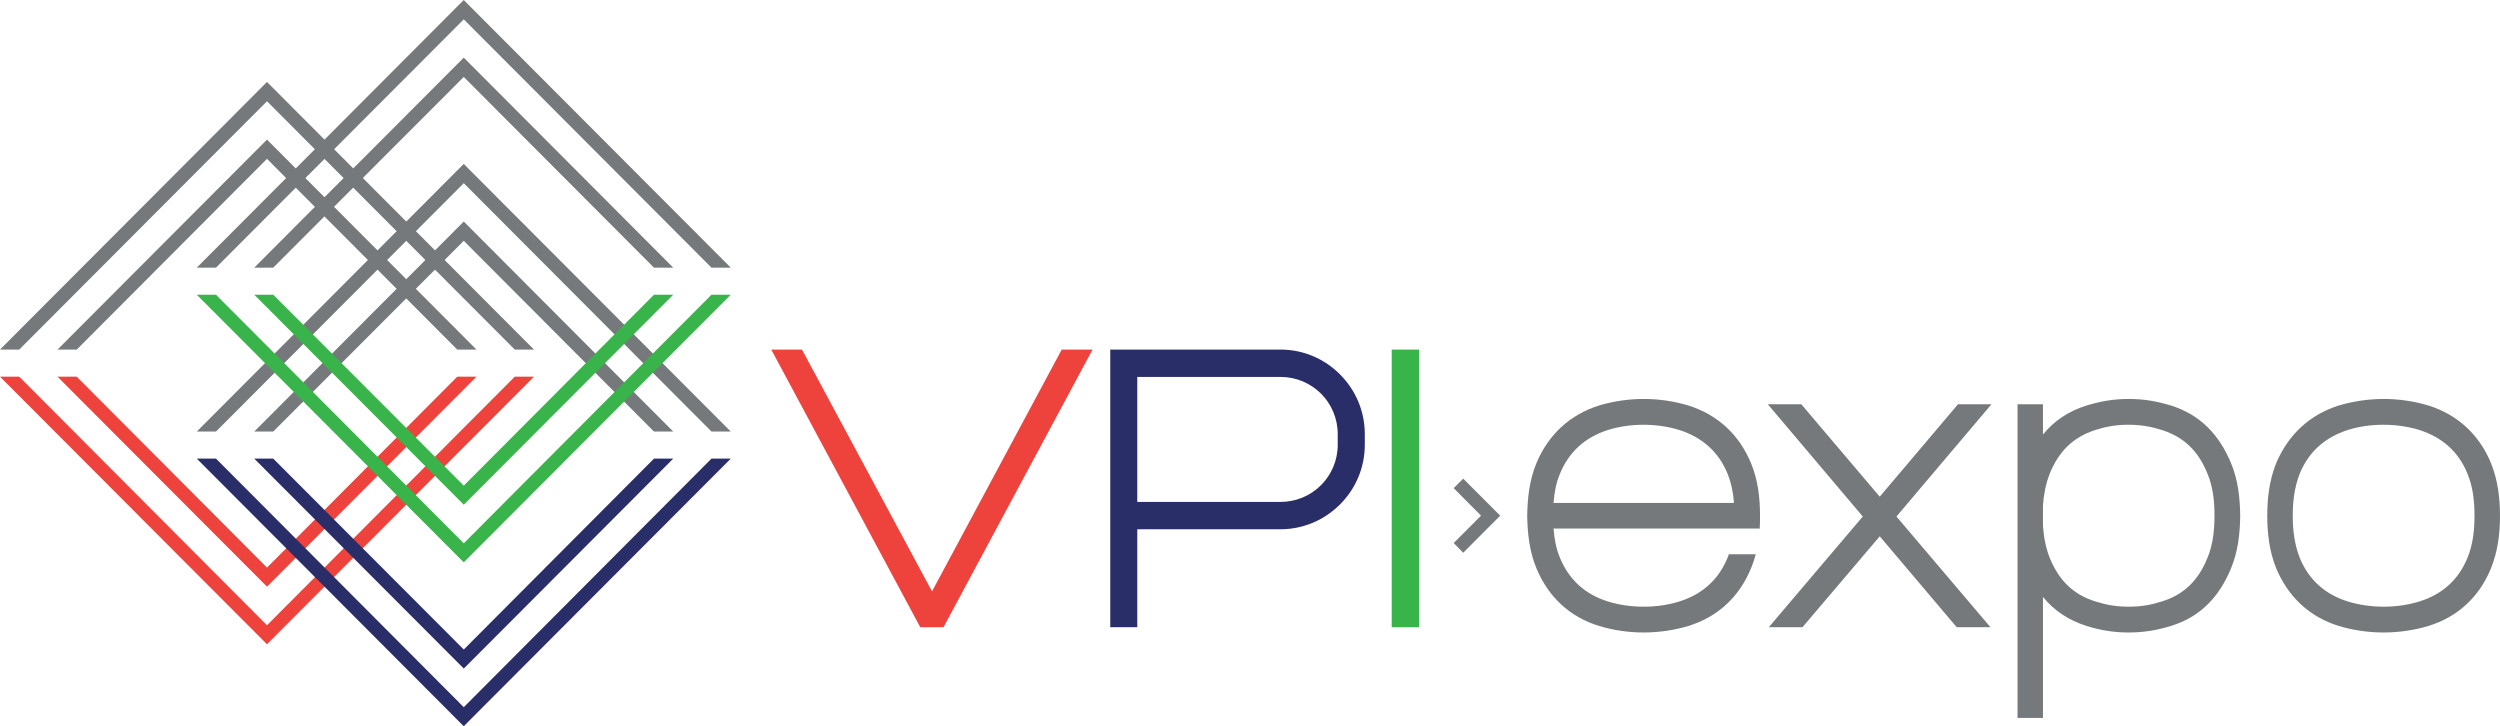
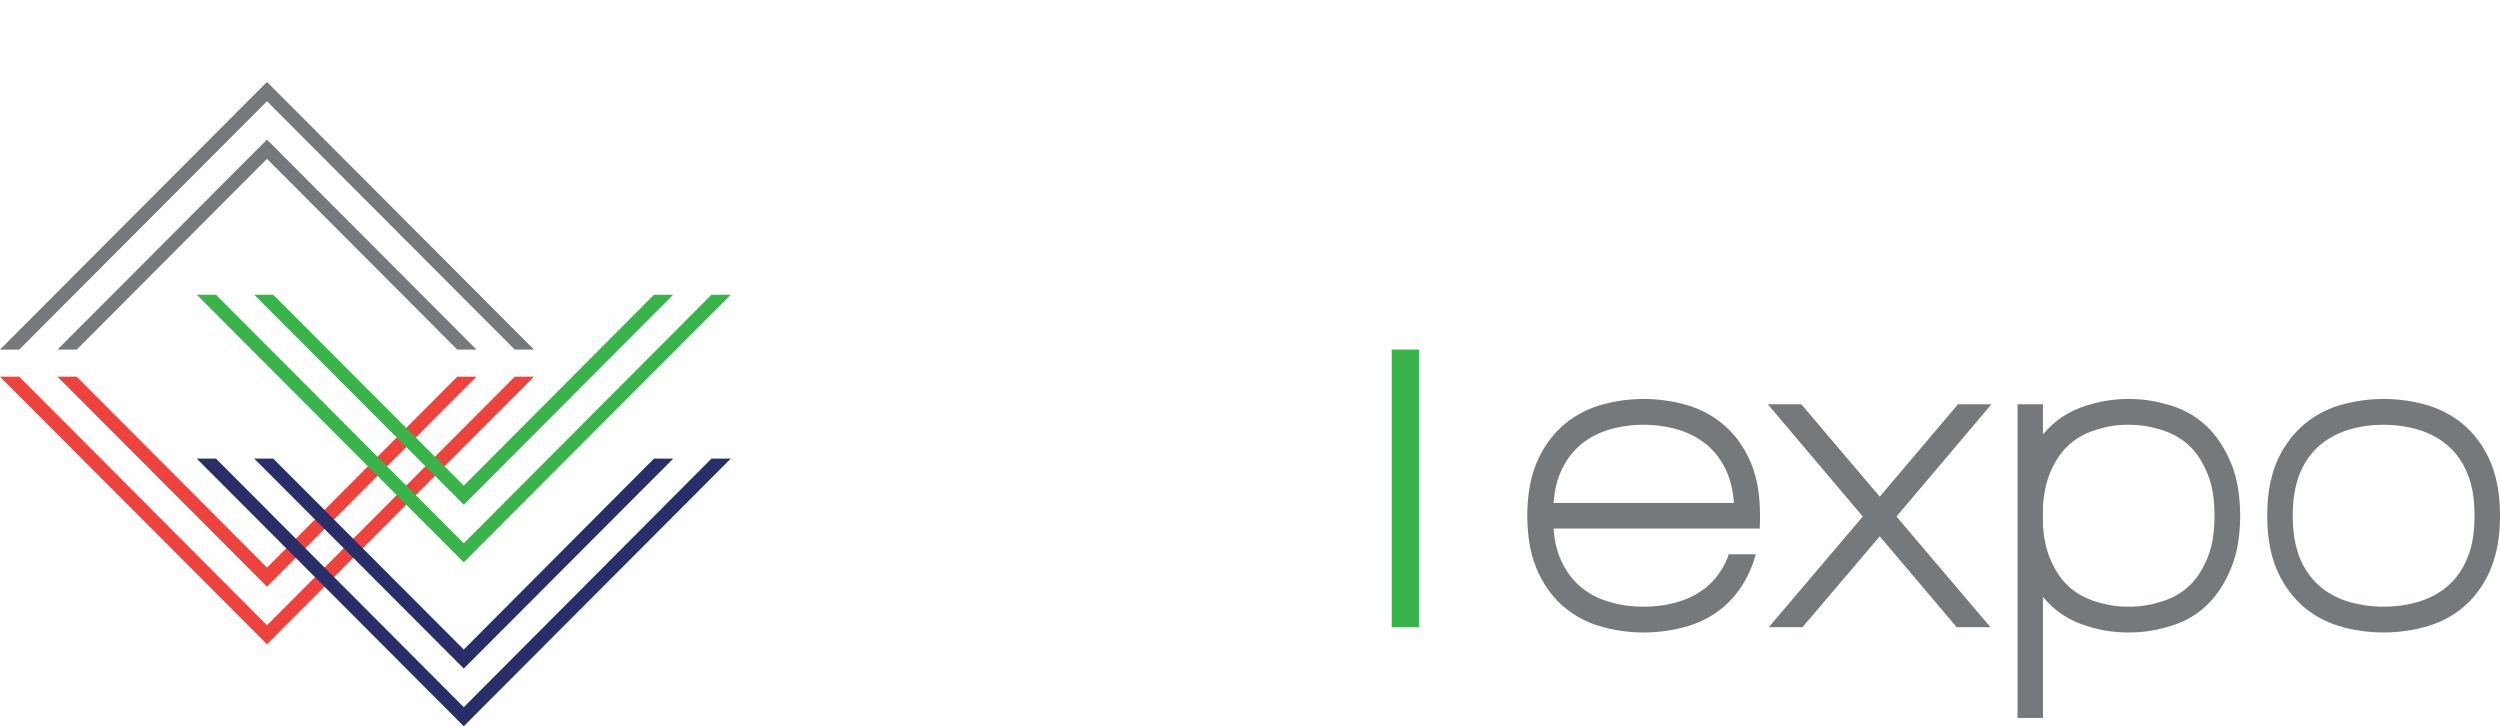
<svg xmlns="http://www.w3.org/2000/svg" version="1.1" id="Layer_1" x="0px" y="0px" width="524.93px" height="152.493px" viewBox="0 0 524.93 152.493" enable-background="new 0 0 524.93 152.493" xml:space="preserve">
  <g>
    <path fill="#EE433D" d="M112.122,79.096L57.06,134.276l-0.998,1.003l-1.001-1.003L0,79.096h4.039l52.023,52.188l52.021-52.188   H112.122z M100.047,79.096l-43.985,44.086L12.076,79.096h4.039l39.947,40.079L96.01,79.096H100.047z" />
    <path fill="#75797B" d="M0,73.401l55.061-55.195l1.001-1.003l0.998,1.003l55.062,55.195h-4.039l-52.021-52.14L4.039,73.401H0z    M56.062,29.313l43.985,44.088H96.01L56.062,33.354L16.115,73.401h-4.039L56.062,29.313z" />
    <path fill="#292E68" d="M141.36,96.298l-43.981,44.081L53.384,96.298h3.99l40.005,40.083l39.938-40.083H141.36z M153.442,96.298   l-55.075,55.194l-0.989,1.001l-1.001-1.001L41.316,96.298h4.035l52.027,52.191l52.012-52.191H153.442z" />
-     <path fill="#75797B" d="M41.316,90.614L96.377,35.42l1.001-1.003l0.989,1.003l55.075,55.194h-4.052L97.378,38.467L45.351,90.614   H41.316z M97.378,46.517l43.981,44.098h-4.043L97.378,50.565L57.374,90.614h-3.99L97.378,46.517z" />
    <path fill="#39B44A" d="M141.36,61.882l-43.981,44.093L53.384,61.882h3.99l40.005,40.092l39.938-40.092H141.36z M153.442,61.882   L98.368,117.08l-0.989,0.991l-1.001-0.991L41.316,61.882h4.035l52.027,52.195l52.012-52.195H153.442z" />
-     <path fill="#75797B" d="M97.378,12.101l43.981,44.098h-4.043L97.378,16.159L57.374,56.199h-3.99L97.378,12.101z M41.316,56.199   L96.377,1.001L97.378,0l0.989,1.001l55.075,55.198h-4.052L97.378,4.062L45.351,56.199H41.316z" />
-     <polygon fill-rule="evenodd" clip-rule="evenodd" fill="#EE433D" points="168.393,73.401 195.696,124.179 222.932,73.401    229.402,73.401 198.106,131.701 196.426,131.701 194.534,131.701 193.23,131.701 161.942,73.401  " />
-     <path fill="#292E68" d="M268.864,73.401c4.899,0,9.29,1.992,12.497,5.212c3.212,3.204,5.208,7.633,5.208,12.525V93.4   c0,4.902-1.996,9.309-5.208,12.517c-3.207,3.205-7.598,5.211-12.497,5.211h-30.066v20.573h-5.675v-58.3   C245.041,73.401,256.952,73.401,268.864,73.401L268.864,73.401z M238.797,105.386h30.066c3.302,0,6.311-1.302,8.525-3.523   c2.146-2.149,3.496-5.151,3.496-8.462v-2.262c0-3.32-1.351-6.329-3.496-8.479c-2.215-2.199-5.224-3.518-8.525-3.518h-30.066   V105.386z" />
    <rect x="292.22" y="73.401" fill-rule="evenodd" clip-rule="evenodd" fill="#39B44A" width="5.735" height="58.3" />
    <path fill="#75797B" d="M369.554,108.274c0-3.772-0.431-7.512-1.898-11.04c-2.458-5.938-6.973-10.162-13.175-12.102   c-2.939-0.882-6.145-1.364-9.335-1.364c-3.204,0-6.415,0.482-9.355,1.364c-6.188,1.939-10.695,6.164-13.179,12.102   c-1.467,3.528-1.878,7.268-1.94,11.04c0.063,3.81,0.474,7.539,1.94,11.063c2.483,5.993,6.99,10.214,13.179,12.106   c2.94,0.891,6.151,1.361,9.299,1.361c3.247,0,6.452-0.471,9.392-1.361c6.202-1.893,10.717-6.113,13.175-12.106   c0.423-1.001,0.73-1.953,1.01-2.951h-5.678c-0.057,0.269-0.158,0.479-0.254,0.742c-1.903,4.633-5.369,7.682-10.099,9.155   c-2.302,0.738-4.91,1.105-7.489,1.105c-2.642,0-5.19-0.367-7.556-1.105c-4.725-1.474-8.13-4.522-10.039-9.155   c-0.821-1.952-1.195-4.05-1.35-6.147c14.437,0,28.867,0,43.293,0C369.554,110.082,369.554,109.189,369.554,108.274L369.554,108.274   z M423.625,84.878h5.339v6.364c2.309-2.847,5.315-4.895,9.188-6.109c2.941-0.882,5.614-1.364,8.834-1.364   c3.194,0,5.867,0.482,8.811,1.364c6.204,1.939,10.188,6.164,12.654,12.102c1.473,3.528,1.882,7.268,1.931,11.04   c-0.049,3.81-0.458,7.539-1.931,11.063c-2.467,5.993-6.45,10.214-12.654,12.106c-2.943,0.891-5.616,1.361-8.873,1.361   c-3.157,0-5.884-0.471-8.771-1.361c-3.873-1.225-6.88-3.266-9.188-6.113v25.418h-5.339V84.878z M428.964,106.186v4.202   c0.159,2.326,0.58,4.633,1.422,6.74c1.89,4.633,4.84,7.682,9.566,9.155c2.35,0.738,4.39,1.105,7.034,1.105   c2.559,0,4.667-0.367,6.969-1.105c4.732-1.474,7.683-4.522,9.552-9.155c1.162-2.787,1.475-5.85,1.475-8.854   c0-2.988-0.313-6.039-1.475-8.822c-1.869-4.635-4.819-7.634-9.552-9.161c-2.366-0.733-4.457-1.106-7.089-1.106   c-2.524,0-4.611,0.373-6.914,1.106c-4.727,1.527-7.677,4.526-9.566,9.161C429.544,101.599,429.124,103.865,428.964,106.186   L428.964,106.186z M524.93,108.274c0-3.772-0.473-7.512-1.894-11.04c-2.454-5.938-6.97-10.162-13.172-12.102   c-2.945-0.882-6.145-1.364-9.343-1.364c-3.213,0-6.406,0.482-9.405,1.364c-6.182,1.939-10.658,6.164-13.174,12.102   c-1.421,3.528-1.883,7.268-1.883,11.04c0,3.81,0.462,7.539,1.883,11.063c2.516,5.993,6.992,10.214,13.174,12.106   c2.941,0.891,6.156,1.361,9.357,1.361c3.193,0,6.445-0.471,9.391-1.361c6.202-1.893,10.718-6.113,13.172-12.106   C524.458,115.813,524.93,112.084,524.93,108.274L524.93,108.274z M492.949,126.283c-4.721-1.474-8.171-4.522-10.069-9.155   c-1.101-2.787-1.469-5.85-1.469-8.854c0-2.988,0.368-6.039,1.469-8.822c1.898-4.635,5.349-7.634,10.069-9.161   c2.326-0.733,4.89-1.106,7.457-1.106c2.644,0,5.258,0.373,7.617,1.106c4.733,1.527,8.198,4.526,10.074,9.161   c1.164,2.783,1.476,5.834,1.476,8.822c0,3.004-0.312,6.066-1.476,8.854c-1.876,4.633-5.341,7.682-10.074,9.155   c-2.359,0.738-4.935,1.105-7.501,1.105C497.889,127.389,495.32,127.021,492.949,126.283L492.949,126.283z M411.131,84.878   l-16.438,19.41l-16.475-19.41h-7.032l19.943,23.577l-19.735,23.246h7.072l16.227-19.089l16.162,19.089h7.089l-19.743-23.246   l19.954-23.577H411.131z M326.202,105.6c0.154-2.098,0.528-4.213,1.35-6.147c1.909-4.635,5.314-7.634,10.039-9.161   c2.365-0.733,4.914-1.106,7.499-1.106c2.576,0,5.188,0.373,7.546,1.106c4.729,1.527,8.195,4.526,10.099,9.161   c0.77,1.935,1.206,4.05,1.354,6.147H326.202z" />
-     <polygon fill="#75797B" points="315.001,108.274 307.228,100.495 305.236,102.494 310.976,108.274 305.236,114.021    307.228,116.067  " />
  </g>
</svg>